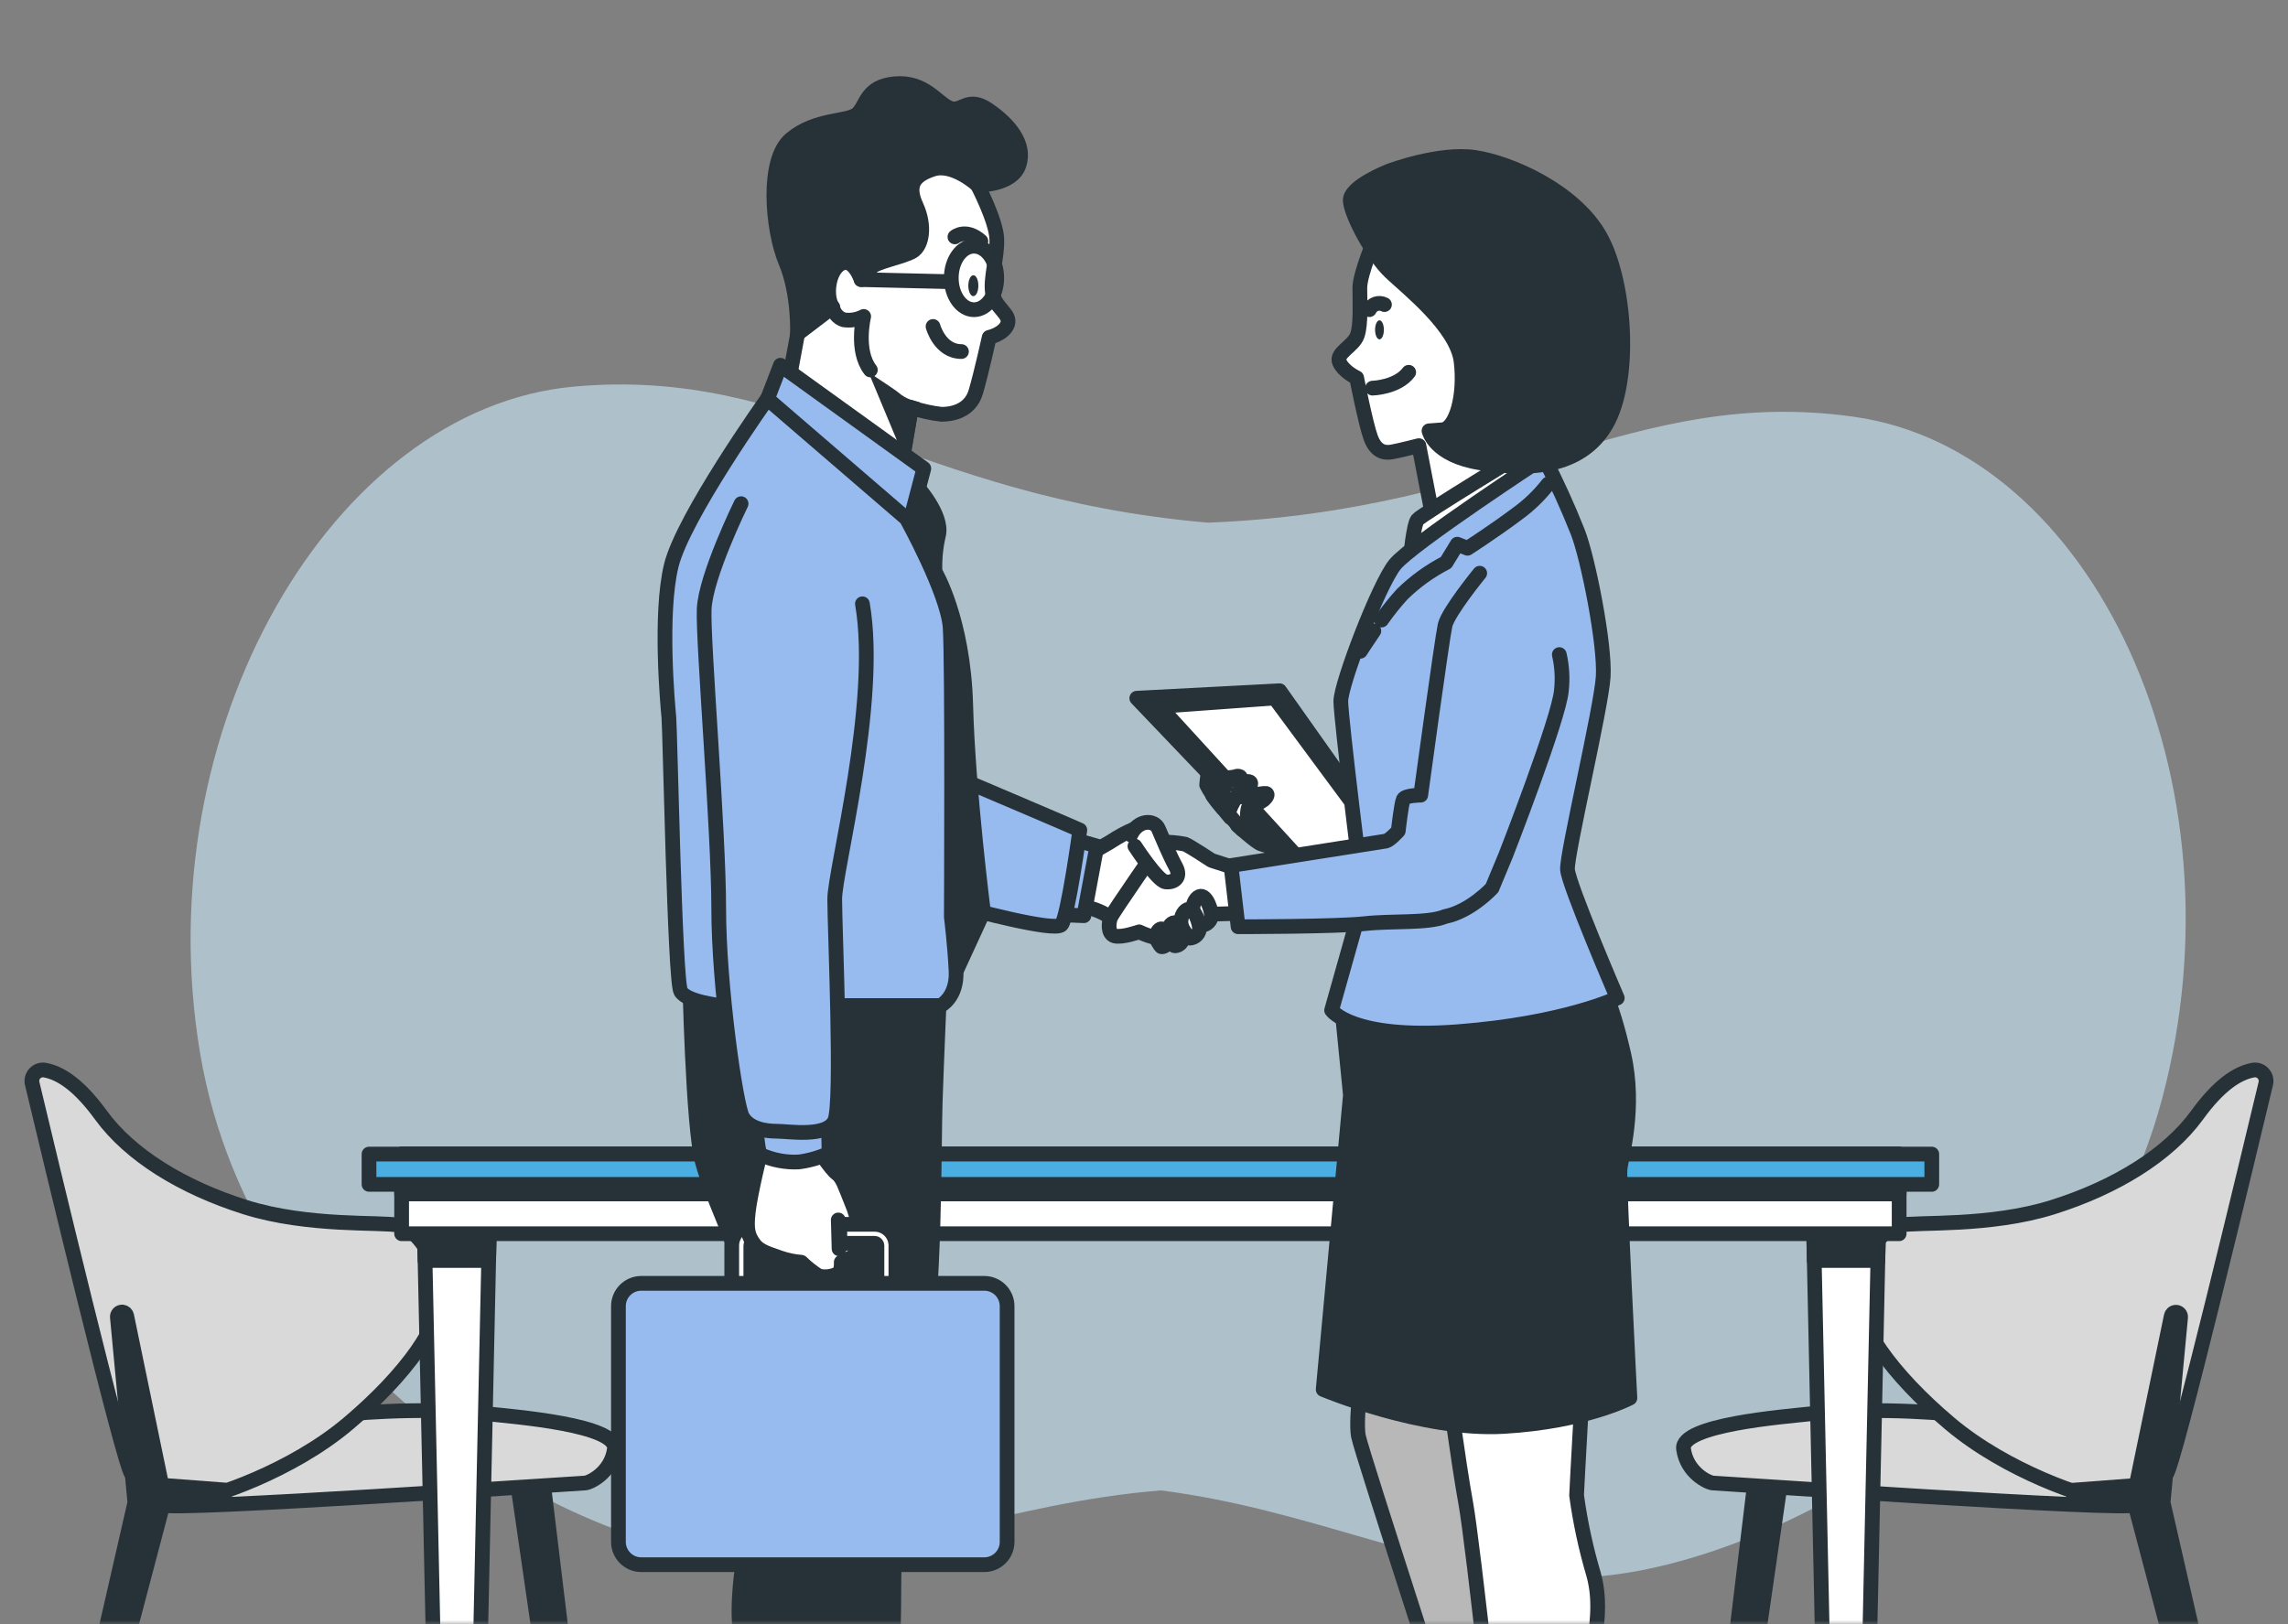
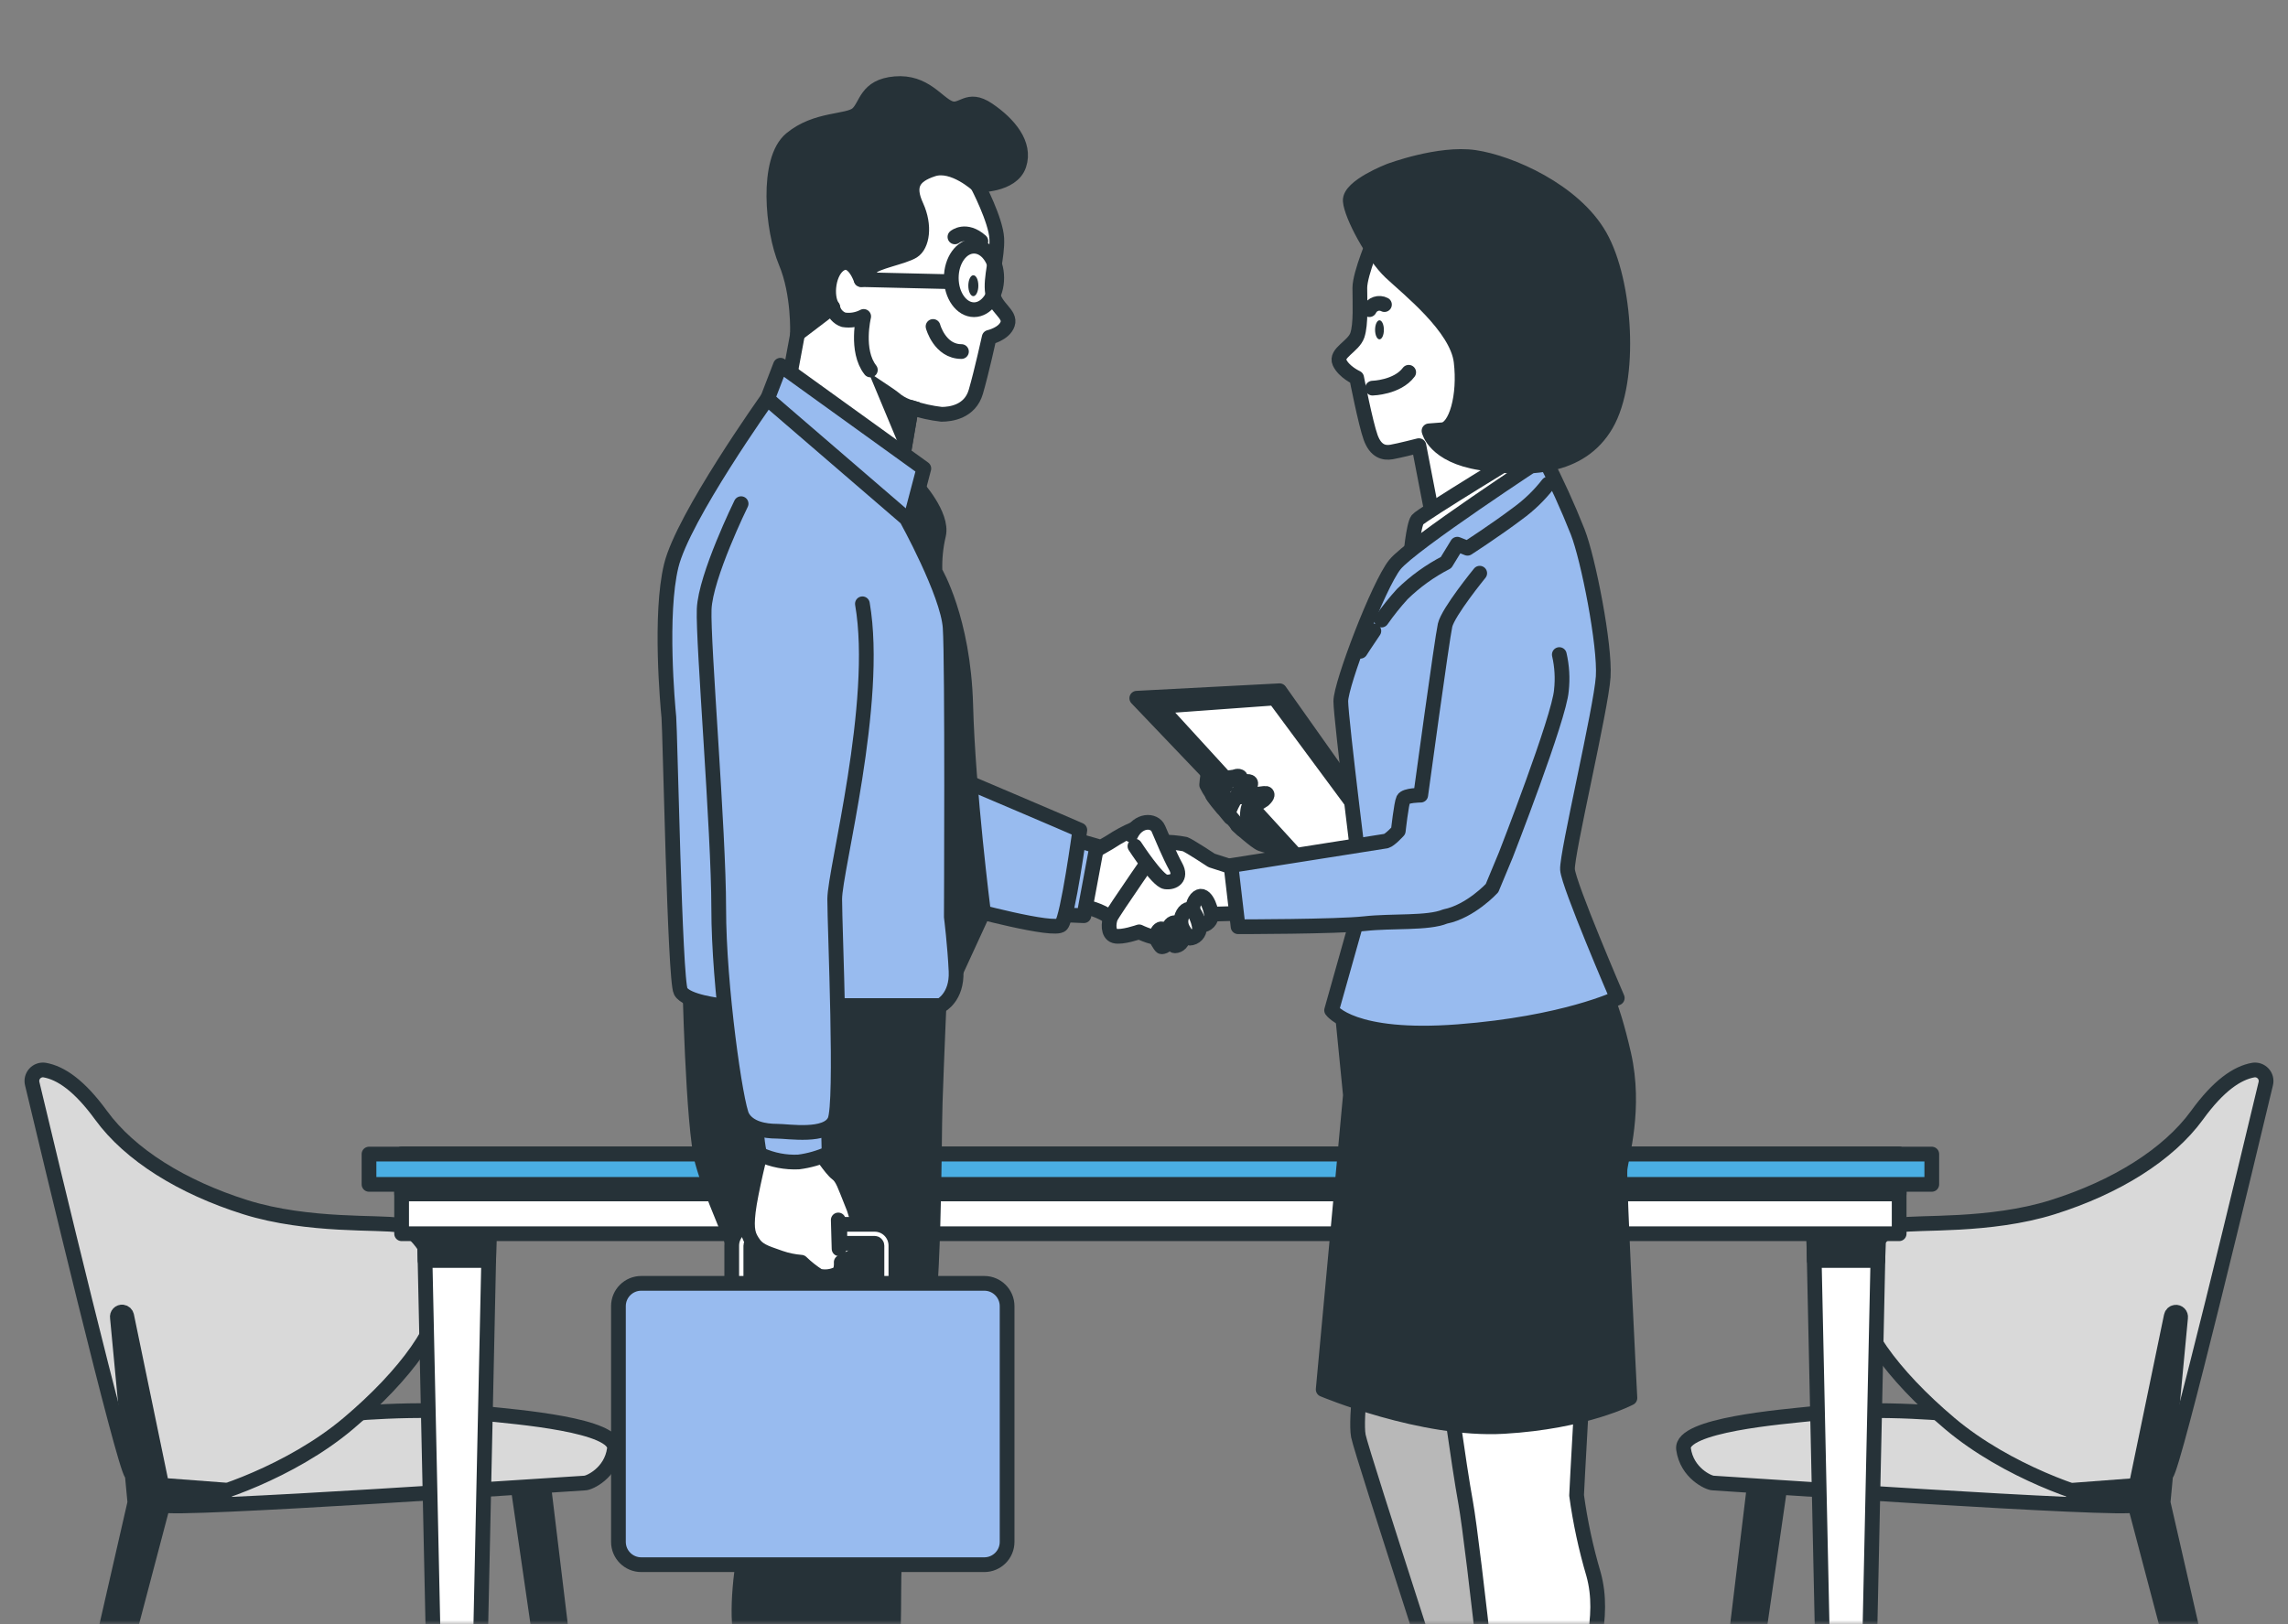
<svg xmlns="http://www.w3.org/2000/svg" width="276" height="196" viewBox="0 0 276 196" fill="none">
  <rect x="0" y="0" width="276" height="196" fill="#808080" stroke="none" />
  <mask id="mask0_108_4006" style="mask-type:alpha" maskUnits="userSpaceOnUse" x="0" y="0" width="276" height="196">
    <rect width="276" height="196" fill="#D9D9D9" />
  </mask>
  <g mask="url(#mask0_108_4006)">
-     <path opacity="0.7" d="M223.611 50.285C196.831 46.537 181.662 61.666 145.697 63.068C109.944 59.962 96.273 44.177 69.192 46.655C40.054 49.324 17.595 88.087 24.133 127.048C30.671 166.009 70.542 188.028 90.895 188.028C107.161 188.028 121.508 181.339 140.05 179.838C158.406 182.205 172.073 189.551 188.303 190.315C208.608 191.273 250.517 171.174 260.803 132.609C271.089 94.045 252.422 54.316 223.611 50.285Z" fill="#C2DDEB" />
    <path d="M62.246 177.729L70.859 237.196C70.888 237.4 70.989 237.586 71.145 237.72C71.3 237.854 71.499 237.928 71.704 237.927C71.825 237.927 71.944 237.902 72.054 237.853C72.164 237.803 72.262 237.731 72.342 237.641C72.421 237.551 72.481 237.445 72.517 237.33C72.553 237.214 72.564 237.093 72.549 236.974L65.462 178.294L62.246 177.729Z" fill="#263238" stroke="#263238" stroke-width="1.777" stroke-linecap="round" stroke-linejoin="round" />
    <path d="M40.96 170.71C40.96 170.71 50.218 169.682 58.586 170.578C62.104 170.955 74.515 171.926 74.115 174.845C73.715 177.763 71.071 178.951 70.54 178.951C70.008 178.951 20.445 182.378 19.651 181.601C18.857 180.825 18.063 178.951 18.588 177.889C19.114 176.827 40.96 170.71 40.96 170.71Z" fill="#D9D9D9" stroke="#263238" stroke-width="1.777" stroke-linecap="round" stroke-linejoin="round" />
    <path d="M5.378 129.119C5.161 129.086 4.94 129.107 4.733 129.181C4.526 129.254 4.341 129.377 4.194 129.539C4.046 129.702 3.941 129.898 3.887 130.11C3.834 130.323 3.834 130.546 3.887 130.758C5.88 139.131 14.933 176.907 15.881 177.872C16.972 178.957 21.541 181.133 23.5 180.916C25.459 180.699 35.032 177.655 41.999 171.778C48.968 165.901 53.531 159.59 53.097 155.672C52.663 151.753 50.241 148.275 48.094 147.841C45.946 147.407 37.208 148.058 29.594 145.665C21.981 143.272 15.664 139.354 12.186 134.568C9.587 130.998 7.348 129.467 5.378 129.119Z" fill="#D9D9D9" stroke="#263238" stroke-width="1.777" stroke-linecap="round" stroke-linejoin="round" />
    <path d="M14.162 158.984L16.269 181.299L3.493 237.111C3.465 237.219 3.462 237.332 3.485 237.442C3.507 237.552 3.555 237.655 3.623 237.743C3.691 237.832 3.779 237.904 3.879 237.954C3.979 238.003 4.089 238.03 4.201 238.03C4.362 238.031 4.519 237.978 4.647 237.88C4.776 237.782 4.868 237.644 4.909 237.488L19.65 181.579L27.075 181.299V179.785L19.513 179.214L15.281 158.773C15.258 158.655 15.198 158.547 15.11 158.465C15.021 158.383 14.91 158.331 14.79 158.316C14.701 158.306 14.612 158.316 14.528 158.347C14.444 158.377 14.369 158.427 14.308 158.492C14.247 158.557 14.202 158.635 14.176 158.721C14.151 158.806 14.146 158.897 14.162 158.984Z" fill="#263238" stroke="#263238" stroke-width="1.777" stroke-linecap="round" stroke-linejoin="round" />
    <path d="M214.953 177.729L206.357 237.196C206.328 237.399 206.227 237.584 206.073 237.718C205.919 237.852 205.722 237.927 205.517 237.927C205.396 237.928 205.277 237.903 205.166 237.854C205.055 237.805 204.957 237.733 204.876 237.643C204.796 237.553 204.735 237.446 204.699 237.331C204.663 237.215 204.652 237.094 204.666 236.974L211.737 178.294L214.953 177.729Z" fill="#263238" stroke="#263238" stroke-width="1.777" stroke-linecap="round" stroke-linejoin="round" />
    <path d="M236.239 170.71C236.239 170.71 226.981 169.682 218.614 170.578C215.095 170.955 202.684 171.926 203.084 174.845C203.484 177.763 206.134 178.951 206.66 178.951C207.185 178.951 256.754 182.378 257.548 181.601C258.342 180.825 259.142 178.951 258.611 177.889C258.08 176.827 236.239 170.71 236.239 170.71Z" fill="#D9D9D9" stroke="#263238" stroke-width="1.777" stroke-linecap="round" stroke-linejoin="round" />
    <path d="M271.822 129.119C272.038 129.087 272.26 129.108 272.467 129.181C272.673 129.255 272.859 129.378 273.007 129.54C273.155 129.702 273.26 129.898 273.315 130.11C273.369 130.323 273.37 130.545 273.318 130.758C271.319 139.131 262.266 176.907 261.324 177.872C260.233 178.957 255.664 181.133 253.705 180.916C251.746 180.699 242.174 177.655 235.211 171.778C228.249 165.901 223.674 159.59 224.108 155.672C224.542 151.754 226.964 148.275 229.117 147.841C231.271 147.407 239.998 148.058 247.611 145.665C255.224 143.272 261.541 139.354 265.025 134.568C267.612 130.998 269.857 129.468 271.822 129.119Z" fill="#D9D9D9" stroke="#263238" stroke-width="1.777" stroke-linecap="round" stroke-linejoin="round" />
    <path d="M263.043 158.984L260.93 181.299L273.706 237.111C273.734 237.219 273.737 237.332 273.714 237.442C273.692 237.551 273.644 237.654 273.576 237.743C273.508 237.832 273.42 237.904 273.32 237.953C273.22 238.003 273.11 238.029 272.998 238.03C272.837 238.031 272.68 237.978 272.551 237.88C272.423 237.781 272.331 237.644 272.29 237.488L257.549 181.601L250.124 181.322V179.808L257.686 179.237L261.918 158.796C261.941 158.677 262.001 158.57 262.089 158.488C262.177 158.405 262.289 158.353 262.409 158.339C262.496 158.328 262.584 158.338 262.666 158.367C262.749 158.396 262.823 158.443 262.885 158.506C262.946 158.568 262.992 158.644 263.019 158.726C263.047 158.809 263.055 158.898 263.043 158.984Z" fill="#263238" stroke="#263238" stroke-width="1.777" stroke-linecap="round" stroke-linejoin="round" />
    <path d="M57.089 238.624H53.131L51.149 146.305H59.071L57.089 238.624Z" fill="white" stroke="#263238" stroke-width="1.777" stroke-linecap="round" stroke-linejoin="round" />
    <path d="M51.275 152.096H58.945L59.071 146.305H51.149L51.275 152.096Z" fill="#263238" stroke="#263238" stroke-width="1.777" stroke-linecap="round" stroke-linejoin="round" />
    <path d="M224.668 238.624H220.71L218.728 146.305H226.65L224.668 238.624Z" fill="white" stroke="#263238" stroke-width="1.777" stroke-linecap="round" stroke-linejoin="round" />
    <path d="M218.854 152.096H226.524L226.65 146.305H218.728L218.854 152.096Z" fill="#263238" stroke="#263238" stroke-width="1.777" stroke-linecap="round" stroke-linejoin="round" />
    <path d="M229.094 139.257H48.447V148.869H229.094V139.257Z" fill="white" stroke="#263238" stroke-width="1.777" stroke-linecap="round" stroke-linejoin="round" />
    <path d="M229.094 139.257H48.447V144.066H229.094V139.257Z" fill="#263238" stroke="#263238" stroke-width="1.777" stroke-linecap="round" stroke-linejoin="round" />
    <path d="M233.03 139.257H44.513V142.912H233.03V139.257Z" fill="#4AAEE3" stroke="#263238" stroke-width="1.777" stroke-linecap="round" stroke-linejoin="round" />
    <path d="M149.266 99.585C149.266 99.585 151.516 101.63 152.122 101.835C152.727 102.041 153.892 102.309 153.892 102.309L155.189 102.584L152.333 98.431L149.266 99.585Z" fill="white" stroke="#263238" stroke-width="1.777" stroke-linecap="round" stroke-linejoin="round" />
    <path d="M137.129 84.25L163.647 112.03L172.037 108.335L154.36 83.348L137.129 84.25Z" fill="#B8B8B8" stroke="#263238" stroke-width="1.777" stroke-linecap="round" stroke-linejoin="round" />
    <path d="M139.877 85.233L156.943 103.892L167.321 102.555L153.762 84.227L139.877 85.233Z" fill="white" stroke="#263238" stroke-width="1.777" stroke-linecap="round" stroke-linejoin="round" />
    <path d="M146.199 95.781C145.955 95.443 145.741 95.084 145.559 94.708C145.614 93.984 145.722 93.267 145.885 92.56C145.982 92.269 146.279 92.166 146.536 92.754C146.724 93.185 146.802 93.656 146.765 94.125C146.827 94.466 146.914 94.802 147.027 95.13L146.376 96.044L146.199 95.781Z" fill="white" stroke="#263238" stroke-width="1.777" stroke-linecap="round" stroke-linejoin="round" />
    <path d="M147.467 97.518C147.467 97.518 146.199 96.044 146.199 95.804C146.41 95.195 146.667 94.603 146.97 94.034C147.004 93.931 148.683 93.834 148.94 93.731C149.197 93.628 149.774 93.565 149.637 93.999C149.582 94.205 149.482 94.396 149.344 94.558C149.205 94.721 149.032 94.85 148.838 94.936C148.544 95.06 148.264 95.215 148.004 95.399L147.901 95.867L148.369 96.535" fill="white" />
    <path d="M147.467 97.518C147.467 97.518 146.199 96.044 146.199 95.804C146.41 95.195 146.667 94.603 146.97 94.034C147.004 93.931 148.683 93.834 148.94 93.731C149.197 93.628 149.774 93.565 149.637 93.999C149.582 94.205 149.482 94.396 149.344 94.558C149.205 94.721 149.032 94.85 148.838 94.936C148.544 95.06 148.264 95.215 148.004 95.399L147.901 95.867L148.369 96.535" stroke="#263238" stroke-width="1.777" stroke-linecap="round" stroke-linejoin="round" />
    <path d="M148.427 98.648C148.427 98.648 147.004 97.004 147.004 96.701C147.242 96.02 147.528 95.358 147.861 94.719C147.901 94.605 149.769 94.496 150.071 94.382C150.374 94.268 151.008 94.194 150.86 94.679C150.797 94.91 150.684 95.125 150.528 95.307C150.371 95.489 150.177 95.633 149.957 95.73C149.627 95.87 149.313 96.046 149.021 96.255L148.912 96.775L149.432 97.523" fill="white" />
    <path d="M148.427 98.648C148.427 98.648 147.004 97.004 147.004 96.701C147.242 96.02 147.528 95.358 147.861 94.719C147.901 94.605 149.769 94.496 150.071 94.382C150.374 94.268 151.008 94.194 150.86 94.679C150.797 94.91 150.684 95.125 150.528 95.307C150.371 95.489 150.177 95.633 149.957 95.73C149.627 95.87 149.313 96.046 149.021 96.255L148.912 96.775L149.432 97.523" stroke="#263238" stroke-width="1.777" stroke-linecap="round" stroke-linejoin="round" />
    <path d="M149.849 100.111C149.232 99.489 148.659 98.825 148.135 98.123C148.397 97.483 148.697 96.86 149.032 96.255C149.032 96.255 152.516 95.684 152.705 95.73C152.893 95.776 153.002 95.993 152.442 96.512C151.935 96.889 151.349 97.147 150.728 97.266C150.506 97.341 150.466 98.311 150.466 98.311L151.517 99.619" fill="white" />
    <path d="M149.849 100.111C149.232 99.489 148.659 98.825 148.135 98.123C148.397 97.483 148.697 96.86 149.032 96.255C149.032 96.255 152.516 95.684 152.705 95.73C152.893 95.776 153.002 95.993 152.442 96.512C151.935 96.889 151.349 97.147 150.728 97.266C150.506 97.341 150.466 98.311 150.466 98.311L151.517 99.619" stroke="#263238" stroke-width="1.777" stroke-linecap="round" stroke-linejoin="round" />
    <path d="M137.518 99.762C136.533 100.119 135.586 100.573 134.691 101.116C133.583 101.858 131.738 102.829 131.738 102.829L129.842 109.312C131.315 109.388 132.738 109.87 133.954 110.705C135.799 112.059 139.734 111.688 140.722 111.077C141.71 110.465 143.058 105.662 141.824 104.554C140.59 103.446 137.518 99.762 137.518 99.762Z" fill="white" stroke="#263238" stroke-width="1.777" stroke-linecap="round" stroke-linejoin="round" />
    <path d="M149.58 104.931L146.153 103.823C146.153 103.823 143.566 102.11 142.949 101.858C142.018 101.678 141.07 101.596 140.122 101.613C140.122 101.613 134.216 110.1 133.971 110.717C133.725 111.334 133.6 112.687 134.462 112.933C135.324 113.178 137.415 112.442 137.415 112.442C137.415 112.442 139.385 113.424 140.613 113.178C141.841 112.933 145.536 110.323 145.536 110.323L149.843 110.203L149.58 104.931Z" fill="white" stroke="#263238" stroke-width="1.777" stroke-linecap="round" stroke-linejoin="round" />
    <path d="M136.907 102.104C136.907 102.104 139.614 106.285 140.596 106.41C141.579 106.536 142.567 105.919 141.824 104.565C141.082 103.212 140.225 101.139 139.734 99.996C139.243 98.854 137.272 98.894 136.41 100.739" fill="white" />
    <path d="M136.907 102.104C136.907 102.104 139.614 106.285 140.596 106.41C141.579 106.536 142.567 105.919 141.824 104.565C141.082 103.212 140.225 101.139 139.734 99.996C139.243 98.854 137.272 98.894 136.41 100.739" stroke="#263238" stroke-width="1.777" stroke-linecap="round" stroke-linejoin="round" />
    <path d="M144.32 108.449C144.074 108.748 143.927 109.115 143.899 109.501C143.872 109.887 143.965 110.272 144.166 110.602C144.469 111.111 144.806 111.642 144.931 111.642C145.094 111.637 145.255 111.601 145.404 111.534C145.552 111.467 145.686 111.371 145.798 111.252C145.91 111.133 145.996 110.994 146.054 110.841C146.111 110.688 146.137 110.525 146.131 110.363C146.068 109.517 145.297 107.353 144.32 108.449Z" fill="white" stroke="#263238" stroke-width="1.777" stroke-linecap="round" stroke-linejoin="round" />
    <path d="M142.875 110.02C142.631 110.32 142.486 110.687 142.459 111.073C142.433 111.458 142.526 111.843 142.726 112.173C143.023 112.681 143.366 113.207 143.491 113.207C143.655 113.202 143.815 113.166 143.964 113.099C144.113 113.032 144.247 112.936 144.358 112.817C144.47 112.698 144.556 112.558 144.614 112.406C144.671 112.253 144.697 112.09 144.691 111.927C144.622 111.088 143.857 108.917 142.875 110.02Z" fill="white" stroke="#263238" stroke-width="1.777" stroke-linecap="round" stroke-linejoin="round" />
    <path d="M141.214 111.579C141.023 111.819 140.91 112.111 140.888 112.417C140.867 112.723 140.938 113.028 141.094 113.293C141.339 113.704 141.613 114.132 141.71 114.132C141.842 114.128 141.972 114.099 142.092 114.045C142.212 113.991 142.321 113.913 142.411 113.817C142.501 113.721 142.572 113.608 142.618 113.485C142.664 113.361 142.686 113.23 142.681 113.098C142.63 112.459 142.007 110.711 141.214 111.579Z" fill="white" stroke="#263238" stroke-width="1.777" stroke-linecap="round" stroke-linejoin="round" />
    <path d="M139.751 112.276C139.598 112.46 139.507 112.688 139.491 112.927C139.475 113.165 139.534 113.403 139.66 113.607C139.842 113.921 140.054 114.246 140.134 114.246C140.234 114.243 140.333 114.221 140.424 114.179C140.516 114.138 140.598 114.079 140.666 114.006C140.735 113.932 140.788 113.846 140.823 113.752C140.858 113.658 140.874 113.558 140.871 113.458C140.831 112.938 140.356 111.579 139.751 112.276Z" fill="white" stroke="#263238" stroke-width="1.777" stroke-linecap="round" stroke-linejoin="round" />
    <path d="M132.314 102.087L130.749 110.494L127.762 110.368L129.584 101.304L132.314 102.087Z" fill="#98BBEF" stroke="#263238" stroke-width="1.777" stroke-linecap="round" stroke-linejoin="round" />
    <path d="M130.259 100.156C130.259 100.156 128.825 110.648 128.043 111.579C127.26 112.51 116.734 109.632 116.214 109.5C115.695 109.369 116.865 94.428 116.865 94.428C116.865 94.428 129.065 99.614 130.259 100.156Z" fill="#98BBEF" stroke="#263238" stroke-width="1.777" stroke-linecap="round" stroke-linejoin="round" />
    <path d="M165.949 28.547C165.949 28.547 164.036 32.984 164.036 34.743C164.036 36.503 164.19 39.107 163.733 40.455C163.276 41.803 161.055 42.597 161.592 43.745C162.128 44.893 163.653 45.584 163.653 45.584C163.653 45.584 164.727 51.095 165.338 52.78C165.949 54.465 166.949 54.694 167.863 54.539C168.777 54.385 171.158 53.774 171.158 53.774L172.917 62.878L184.472 56.453L182.558 50.484C182.558 50.484 185.848 44.744 182.33 36.708C178.812 28.672 171.232 23.88 165.949 28.547Z" fill="white" stroke="#263238" stroke-width="1.777" stroke-linecap="round" stroke-linejoin="round" />
    <path d="M165.189 37.365C165.266 37.203 165.374 37.059 165.508 36.94C165.642 36.821 165.798 36.73 165.968 36.673C166.137 36.616 166.316 36.594 166.495 36.608C166.673 36.622 166.847 36.671 167.006 36.754" stroke="#263238" stroke-width="1.777" stroke-linecap="round" stroke-linejoin="round" />
    <path d="M166.406 40.946C166.699 40.946 166.937 40.432 166.937 39.798C166.937 39.164 166.699 38.65 166.406 38.65C166.112 38.65 165.875 39.164 165.875 39.798C165.875 40.432 166.112 40.946 166.406 40.946Z" fill="#263238" />
    <path d="M165.567 46.834C165.567 46.834 168.554 46.76 169.93 44.921" stroke="#263238" stroke-width="1.777" stroke-linecap="round" stroke-linejoin="round" />
    <path d="M184.654 54.094C184.654 54.094 171.483 62.09 170.992 62.712C170.501 63.335 170.13 67.39 170.13 67.39L186.619 56.538L184.654 54.094Z" fill="white" stroke="#263238" stroke-width="1.777" stroke-linecap="round" stroke-linejoin="round" />
    <path d="M164.527 163.336C164.527 163.336 163.453 171.121 163.858 173.263C164.264 175.404 177.269 214.956 177.406 216.315C177.543 217.675 178.748 223.832 178.748 223.832C178.748 223.832 176.064 228.526 175.527 230.405C174.99 232.284 172.574 234.295 171.637 234.975C170.701 235.654 167.611 236.854 167.211 237.39C166.811 237.927 168.159 237.819 169.027 238.007C170.386 238.116 171.75 238.133 173.111 238.059C173.111 238.059 176.869 238.196 177.943 237.79C179.017 237.385 180.49 233.364 181.164 232.559C181.632 232.044 182.236 231.672 182.906 231.485L181.701 238.339H183.574C183.574 238.339 184.916 232.838 185.453 230.959C185.99 229.08 186.664 228.012 185.859 226.133C185.174 224.681 184.366 223.29 183.443 221.975C183.443 221.975 182.906 206.949 183.037 206.28C183.169 205.612 182.101 192.459 181.701 188.975C181.301 185.491 178.343 176.238 178.211 175.433C178.08 174.628 179.017 165.507 179.017 165.507L164.527 163.336Z" fill="#B8B8B8" stroke="#263238" stroke-width="1.777" stroke-linecap="round" stroke-linejoin="round" />
    <path d="M174.419 165.318C174.419 165.318 175.944 176.627 176.812 181.378C177.681 186.13 181.164 217.532 180.942 220.376C180.858 221.731 180.694 223.079 180.451 224.414C180.451 224.414 176.63 232.41 175.756 233.341C174.882 234.272 173.386 236.225 172.495 236.397C171.604 236.568 168.245 237.122 169.016 237.996C169.787 238.87 177.995 238.955 179.771 238.464C181.547 237.973 183.837 234.175 184.574 233.712L185.305 233.244L185.876 238.304L187.813 238.253C187.813 238.253 189.332 233.587 189.252 230.599C189.172 227.612 187.299 224.385 187.299 224.385C187.299 224.385 189.275 214.185 190.434 207.291C191.594 200.397 193.701 195.269 192.222 189.934C191.303 186.824 190.622 183.649 190.183 180.436C190.183 179.991 191.062 164.444 191.062 164.444C191.062 164.444 178.349 167.306 174.419 165.318Z" fill="white" stroke="#263238" stroke-width="1.777" stroke-linecap="round" stroke-linejoin="round" />
    <path d="M161.705 120.026L162.899 132.14L159.615 167.66C159.615 167.66 171.552 172.691 181.398 172.12C191.245 171.549 196.614 168.693 196.614 168.693C196.614 168.693 195.271 142.569 195.42 141.079C195.568 139.588 197.362 133.768 195.871 127.206C194.38 120.643 192.884 118.102 192.884 118.102C192.884 118.102 172.152 123.459 161.705 120.026Z" fill="#263238" stroke="#263238" stroke-width="1.777" stroke-linecap="round" stroke-linejoin="round" />
    <path d="M186.231 55.202C186.231 55.202 170.239 65.665 168.263 68.127C166.286 70.588 161.74 82.525 161.74 84.615C161.74 86.706 164.447 108.364 164.447 108.364L160.632 121.905C160.632 121.905 163.094 125.469 175.893 124.487C188.692 123.505 195.089 120.426 195.089 120.426C195.089 120.426 189.206 106.764 189.086 104.92C188.966 103.075 193.147 85.501 193.393 81.663C193.638 77.825 191.577 67.384 190.32 64.186C189.108 61.124 187.743 58.126 186.231 55.202Z" fill="#98BBEF" stroke="#263238" stroke-width="1.777" stroke-linecap="round" stroke-linejoin="round" />
    <path d="M167.628 20.613C167.628 20.613 162.756 22.487 162.882 24.24C163.007 25.993 165.629 30.865 167.754 32.864C169.878 34.863 175.75 39.484 176.252 43.613C176.755 47.742 175.63 51.735 174.002 51.86L172.38 51.986C172.38 51.986 173.002 54.985 178.628 55.858C184.254 56.732 190.622 56.607 193.752 51.232C196.882 45.858 196.122 33.989 192.998 28.489C189.874 22.989 182.146 19.614 177.874 18.991C173.602 18.369 167.628 20.613 167.628 20.613Z" fill="#263238" stroke="#263238" stroke-width="1.777" stroke-linecap="round" stroke-linejoin="round" />
    <path d="M166.652 74.82C167.417 73.727 168.251 72.684 169.148 71.696C170.711 70.168 172.494 68.882 174.437 67.881L175.791 65.665L177.024 66.156C177.024 66.156 180.451 63.94 183.056 61.97C184.449 60.963 185.691 59.763 186.745 58.406" stroke="#263238" stroke-width="1.777" stroke-linecap="round" stroke-linejoin="round" />
    <path d="M164.098 78.584C164.098 78.584 164.784 77.505 165.726 76.134" stroke="#263238" stroke-width="1.777" stroke-linecap="round" stroke-linejoin="round" />
    <path d="M178.498 69.166C178.498 69.166 174.682 73.838 174.317 75.449C173.951 77.059 171.381 95.947 171.381 95.947C171.381 95.947 169.531 95.947 169.285 96.444C169.04 96.941 168.674 100.259 168.674 100.259C168.674 100.259 167.686 101.361 167.195 101.487L148.49 104.44L149.352 111.825C149.352 111.825 161.289 111.825 164.613 111.453C167.937 111.082 172.238 111.453 174.323 110.591C177.395 109.98 179.983 107.164 179.983 107.164L181.645 103.166C181.645 103.166 188.104 86.603 188.35 83.308C188.511 81.862 188.426 80.4 188.099 78.984" fill="#98BBEF" />
    <path d="M178.498 69.166C178.498 69.166 174.682 73.838 174.317 75.449C173.951 77.059 171.381 95.947 171.381 95.947C171.381 95.947 169.531 95.947 169.285 96.444C169.04 96.941 168.674 100.259 168.674 100.259C168.674 100.259 167.686 101.361 167.195 101.487L148.49 104.44L149.352 111.825C149.352 111.825 161.289 111.825 164.613 111.453C167.937 111.082 172.238 111.453 174.323 110.591C177.395 109.98 179.983 107.164 179.983 107.164L181.645 103.166C181.645 103.166 188.104 86.603 188.35 83.308C188.511 81.862 188.426 80.4 188.099 78.984" stroke="#263238" stroke-width="1.777" stroke-linecap="round" stroke-linejoin="round" />
    <path d="M117.916 22.327C117.916 22.327 120.138 26.57 120.241 28.792C120.343 31.014 119.43 33.538 119.732 35.355C120.035 37.171 121.954 37.879 121.548 39.09C121.143 40.301 119.327 40.706 119.327 40.706C119.327 40.706 118.419 44.847 117.716 47.269C117.014 49.69 114.683 49.993 113.575 49.993C112.338 49.849 111.119 49.579 109.937 49.188L108.726 56.178L95.099 46.286L96.207 40.329L98.429 36.188C98.429 36.188 95.504 29.626 98.126 24.983C100.747 20.339 105.294 18.826 110.343 18.22C115.392 17.615 117.916 22.327 117.916 22.327Z" fill="white" stroke="#263238" stroke-width="1.777" stroke-linecap="round" stroke-linejoin="round" />
    <path d="M100.451 37.068C100.515 37.415 100.67 37.739 100.901 38.006C101.132 38.273 101.43 38.474 101.764 38.587C102.594 38.719 103.444 38.577 104.186 38.182C104.186 38.182 103.175 42.322 104.991 44.641" stroke="#263238" stroke-width="1.777" stroke-linecap="round" stroke-linejoin="round" />
    <path d="M112.553 39.392C112.553 39.392 113.359 42.419 115.98 42.419" stroke="#263238" stroke-width="1.777" stroke-linecap="round" stroke-linejoin="round" />
    <path d="M115.192 28.586C115.192 28.586 116.5 27.478 118.322 29.095" stroke="#263238" stroke-width="1.777" stroke-linecap="round" stroke-linejoin="round" />
    <path d="M117.494 37.371C119.008 37.371 120.235 35.655 120.235 33.538C120.235 31.422 119.008 29.706 117.494 29.706C115.98 29.706 114.752 31.422 114.752 33.538C114.752 35.655 115.98 37.371 117.494 37.371Z" stroke="#263238" stroke-width="1.777" stroke-linecap="round" stroke-linejoin="round" />
    <path d="M118.018 34.475C118.018 35.172 117.744 35.737 117.413 35.737C117.082 35.737 116.808 35.166 116.808 34.475C116.808 33.784 117.076 33.213 117.413 33.213C117.75 33.213 118.018 33.749 118.018 34.475Z" fill="#263238" />
    <path d="M114.587 33.989L103.884 33.738" stroke="#263238" stroke-width="1.777" stroke-linecap="round" stroke-linejoin="round" />
    <path d="M109.937 49.188C109.323 49.019 108.744 48.745 108.224 48.377C107.619 47.874 106.71 47.269 106.71 47.269L109.235 53.323L109.937 49.188Z" fill="#263238" stroke="#263238" stroke-width="1.777" stroke-miterlimit="10" />
    <path d="M117.916 22.327C117.916 22.327 114.986 19.625 112.553 20.413C110.12 21.202 109.423 22.43 110.531 24.851C111.639 27.273 111.239 29.597 110.131 30.306C109.023 31.014 105.488 31.619 105.082 32.327C104.744 32.85 104.337 33.324 103.872 33.738C103.872 33.738 102.963 31.014 101.444 31.819C99.925 32.624 99.531 35.76 100.439 37.068L96.195 40.3C96.195 40.3 96.401 35.457 94.785 31.619C93.168 27.781 92.369 19.3 95.419 16.77C98.469 14.239 102.272 14.753 103.415 13.742C104.557 12.732 104.426 10.407 107.984 10.104C111.542 9.802 113.033 12.429 114.546 13.034C116.06 13.64 116.665 11.521 119.19 13.234C121.714 14.948 123.759 17.375 122.925 19.899C122.091 22.424 117.916 22.327 117.916 22.327Z" fill="#263238" stroke="#263238" stroke-width="1.777" stroke-linecap="round" stroke-linejoin="round" />
    <path d="M89.747 193.823C89.747 193.823 87.708 207.908 87.708 210.883C87.708 213.859 87.4 223.152 87.4 223.152C87.4 223.152 86.303 226.436 86.303 227.218C86.303 228.001 86.457 229.88 86.457 229.88L87.086 238.178H94.596C94.596 238.178 97.572 226.281 97.258 216.418C96.944 206.554 91.466 188.186 91.466 188.186L89.747 193.823Z" fill="#263238" stroke="#263238" stroke-width="1.777" stroke-linecap="round" stroke-linejoin="round" />
    <path d="M83.185 117.651C83.185 117.651 83.567 135.956 84.727 140.199C85.886 144.443 88.565 149.64 88.565 150.988C88.565 152.336 90.278 168.122 91.455 172.383C92.631 176.644 88.177 189.729 89.336 197.245C90.495 204.761 93.768 223.655 93.768 223.655C93.768 223.655 92.997 223.466 92.997 226.162V231.753L93.191 238.304H101.478C101.478 238.304 100.907 236.957 102.826 236.957C104.745 236.957 105.91 238.099 106.876 238.304C107.841 238.51 120.366 238.304 120.366 238.304C120.366 238.304 121.331 236.762 120.937 235.797C120.543 234.832 119.224 234.838 116.699 233.484C114.175 232.13 111.108 230.017 110.143 229.052C109.177 228.087 108.795 225.585 108.218 224.426C107.641 223.266 106.676 221.924 106.676 221.153C106.676 220.382 107.818 202.642 107.818 192.23C107.818 181.818 109.36 175.462 111.096 165.826C112.833 156.191 112.638 138.263 112.81 133.06C112.981 127.857 113.381 118.781 113.381 118.781L83.185 117.651Z" fill="#263238" stroke="#263238" stroke-width="1.777" stroke-linecap="round" stroke-linejoin="round" />
    <path d="M110.503 58.566C110.503 58.566 113.782 62.13 113.216 64.551C112.873 65.998 112.729 67.486 112.788 68.972C112.788 68.972 116.215 74.683 116.495 85.084C116.774 95.484 118.631 110.037 118.631 110.037L115.352 117.165L111.354 109.323C111.354 109.323 112.497 90.361 112.639 85.655C112.782 80.949 112.925 76.957 112.354 74.106C112.007 72.364 111.768 70.601 111.64 68.829L109.355 60.559L110.503 58.566Z" fill="#263238" stroke="#263238" stroke-width="1.777" stroke-linecap="round" stroke-linejoin="round" />
    <path d="M94.146 44.07L111.44 56.532L109.367 64.408L92.586 48.12L94.146 44.07Z" fill="#98BBEF" stroke="#263238" stroke-width="1.777" stroke-linecap="round" stroke-linejoin="round" />
    <path d="M92.563 48.12C92.563 48.12 82.391 62.398 80.969 68.264C79.547 74.129 80.541 85.084 80.684 86.54C80.826 87.997 81.398 118.336 82.112 119.621C82.826 120.906 86.955 121.334 86.955 121.334H113.479C113.479 121.334 115.472 120.335 115.329 117.199C115.186 114.064 114.758 110.643 114.758 110.643C114.758 110.643 114.901 79.847 114.615 75.712C114.33 71.576 109.344 62.575 109.344 62.575L92.563 48.12Z" fill="#98BBEF" stroke="#263238" stroke-width="1.777" stroke-linecap="round" stroke-linejoin="round" />
    <path d="M89.411 156.071C89.108 156.071 88.817 155.951 88.603 155.737C88.389 155.522 88.269 155.232 88.269 154.929V150.297C88.269 149.959 88.337 149.624 88.467 149.312C88.597 149.001 88.788 148.717 89.027 148.479C89.267 148.241 89.552 148.052 89.864 147.924C90.177 147.796 90.512 147.731 90.85 147.732H94.454C94.757 147.732 95.047 147.853 95.262 148.067C95.476 148.281 95.596 148.572 95.596 148.875C95.596 149.178 95.476 149.468 95.262 149.682C95.047 149.897 94.757 150.017 94.454 150.017H90.85C90.776 150.017 90.705 150.047 90.652 150.099C90.6 150.151 90.57 150.223 90.57 150.297V154.929C90.57 155.08 90.54 155.23 90.482 155.37C90.423 155.51 90.338 155.636 90.23 155.743C90.122 155.849 89.994 155.933 89.853 155.989C89.713 156.046 89.562 156.073 89.411 156.071Z" fill="white" stroke="#263238" stroke-width="1.777" stroke-linecap="round" stroke-linejoin="round" />
    <path d="M98.765 138.811C98.765 138.811 100.256 141.096 100.953 141.61C101.65 142.124 101.918 143.101 102.706 145.037C103.148 146.038 103.442 147.098 103.58 148.184C103.9 148.916 104.134 149.682 104.277 150.468C104.277 151.079 101.478 152.307 101.478 152.307C101.478 152.307 101.564 153.45 101.039 153.707C100.331 154.059 99.523 154.152 98.754 153.969C98 153.487 97.296 152.93 96.652 152.307C95.788 152.241 94.936 152.065 94.116 151.782C92.974 151.342 91.666 151.079 90.964 150.114C90.261 149.149 90.004 148.452 90.267 146.179C90.53 143.906 91.838 138.651 91.838 138.651L98.765 138.811Z" fill="white" stroke="#263238" stroke-width="1.777" stroke-linecap="round" stroke-linejoin="round" />
    <path d="M91.153 134.87C91.153 134.87 91.33 139.074 91.764 139.337C93.197 139.983 94.763 140.283 96.333 140.211C97.605 140.047 98.845 139.692 100.011 139.16L99.92 135.047C99.92 135.047 92.638 135.659 91.153 134.87Z" fill="#98BBEF" stroke="#263238" stroke-width="1.777" stroke-linecap="round" stroke-linejoin="round" />
    <path d="M89.399 60.776C89.399 60.776 85.104 69.526 84.944 73.507C84.784 77.487 86.698 100.236 86.698 109.62C86.698 119.004 88.765 133.328 89.553 134.75C90.342 136.172 92.261 136.498 93.689 136.498C95.116 136.498 99.737 137.292 100.691 135.224C101.645 133.157 100.691 111.996 100.691 108.495C100.691 104.994 106.099 84.787 104.032 72.856" fill="#98BBEF" />
    <path d="M89.399 60.776C89.399 60.776 85.104 69.526 84.944 73.507C84.784 77.487 86.698 100.236 86.698 109.62C86.698 119.004 88.765 133.328 89.553 134.75C90.342 136.172 92.261 136.498 93.689 136.498C95.116 136.498 99.737 137.292 100.691 135.224C101.645 133.157 100.691 111.996 100.691 108.495C100.691 104.994 106.099 84.787 104.032 72.856" stroke="#263238" stroke-width="1.777" stroke-linecap="round" stroke-linejoin="round" />
    <path d="M105.506 147.732H101.907C101.695 147.733 101.488 147.792 101.308 147.904V149.846C101.487 149.959 101.695 150.021 101.907 150.023H105.506C105.58 150.023 105.651 150.052 105.703 150.105C105.756 150.157 105.785 150.228 105.785 150.303V154.935C105.785 155.237 105.906 155.528 106.12 155.742C106.334 155.956 106.625 156.077 106.928 156.077C107.231 156.077 107.521 155.956 107.735 155.742C107.95 155.528 108.07 155.237 108.07 154.935V150.303C108.071 149.965 108.005 149.631 107.876 149.319C107.748 149.008 107.559 148.724 107.321 148.486C107.083 148.247 106.8 148.057 106.488 147.928C106.177 147.799 105.843 147.732 105.506 147.732Z" fill="white" stroke="#263238" stroke-width="1.777" stroke-linecap="round" stroke-linejoin="round" />
    <path d="M118.733 154.854H77.354C75.833 154.854 74.601 156.087 74.601 157.607V186.05C74.601 187.571 75.833 188.803 77.354 188.803H118.733C120.253 188.803 121.486 187.571 121.486 186.05V157.607C121.486 156.087 120.253 154.854 118.733 154.854Z" fill="#98BBEF" stroke="#263238" stroke-width="1.777" stroke-linecap="round" stroke-linejoin="round" />
    <path d="M101.119 147.207L101.216 150.685" stroke="#263238" stroke-width="1.777" stroke-linecap="round" stroke-linejoin="round" />
  </g>
</svg>